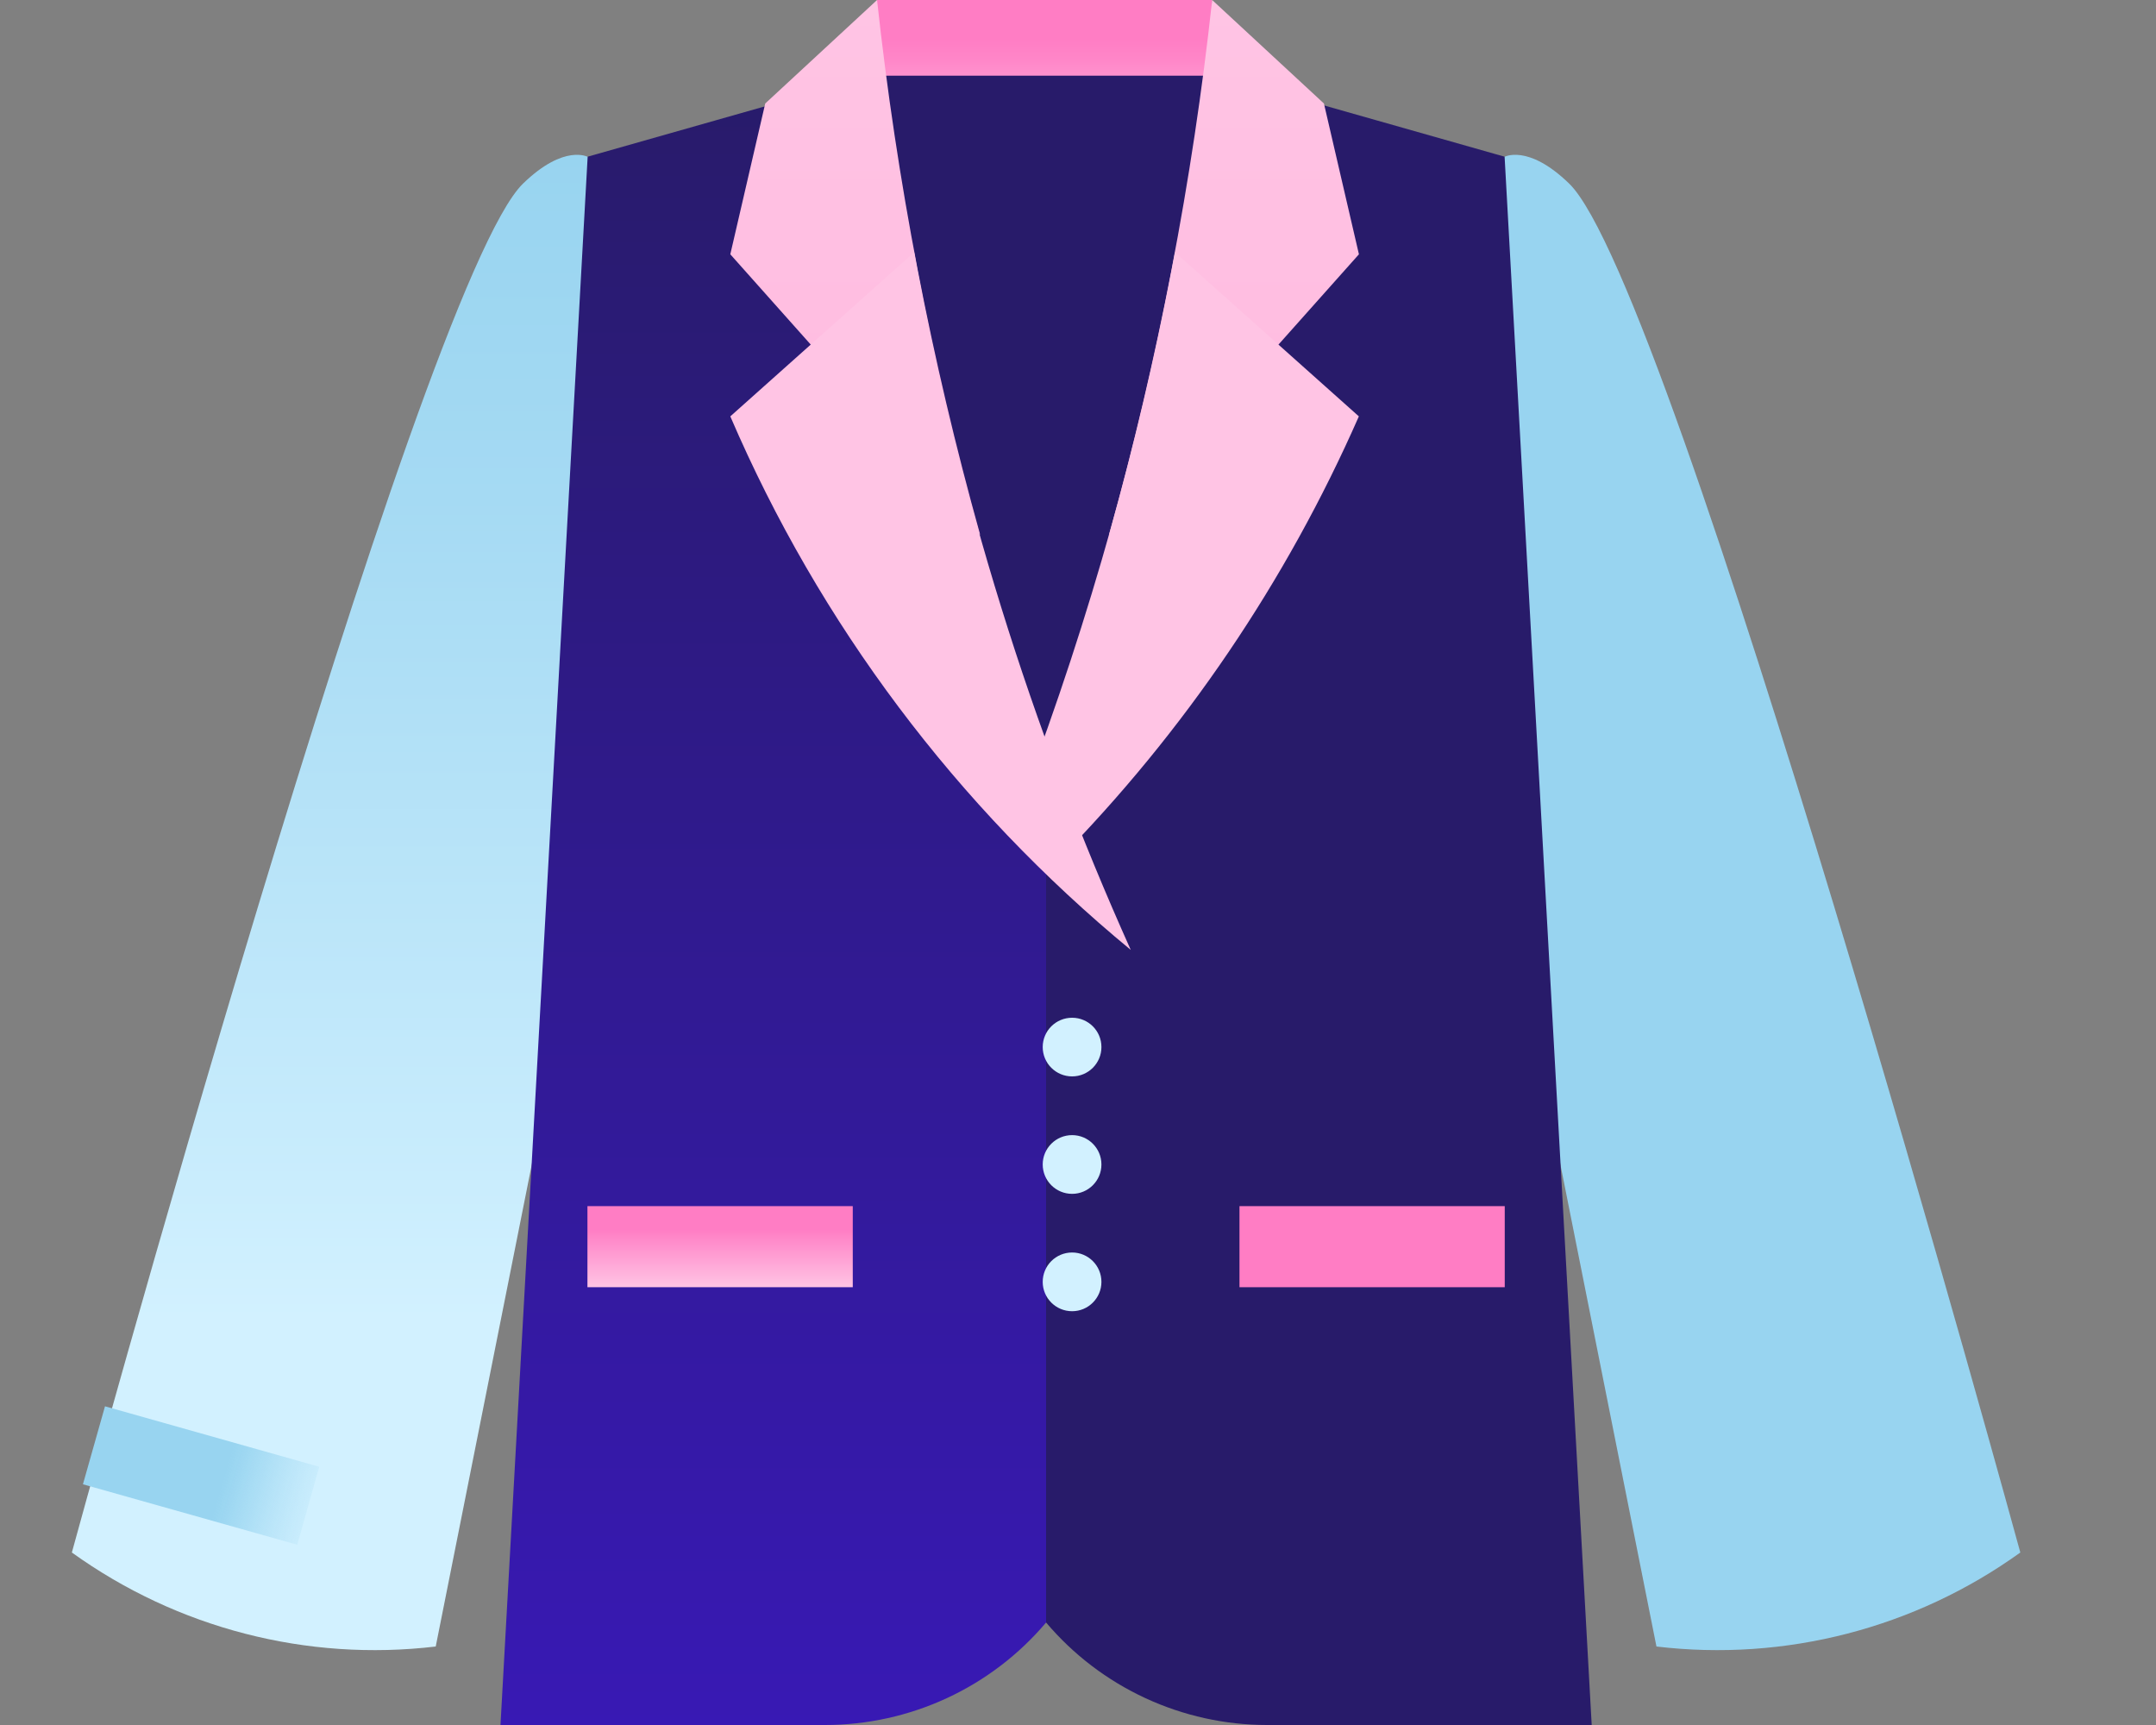
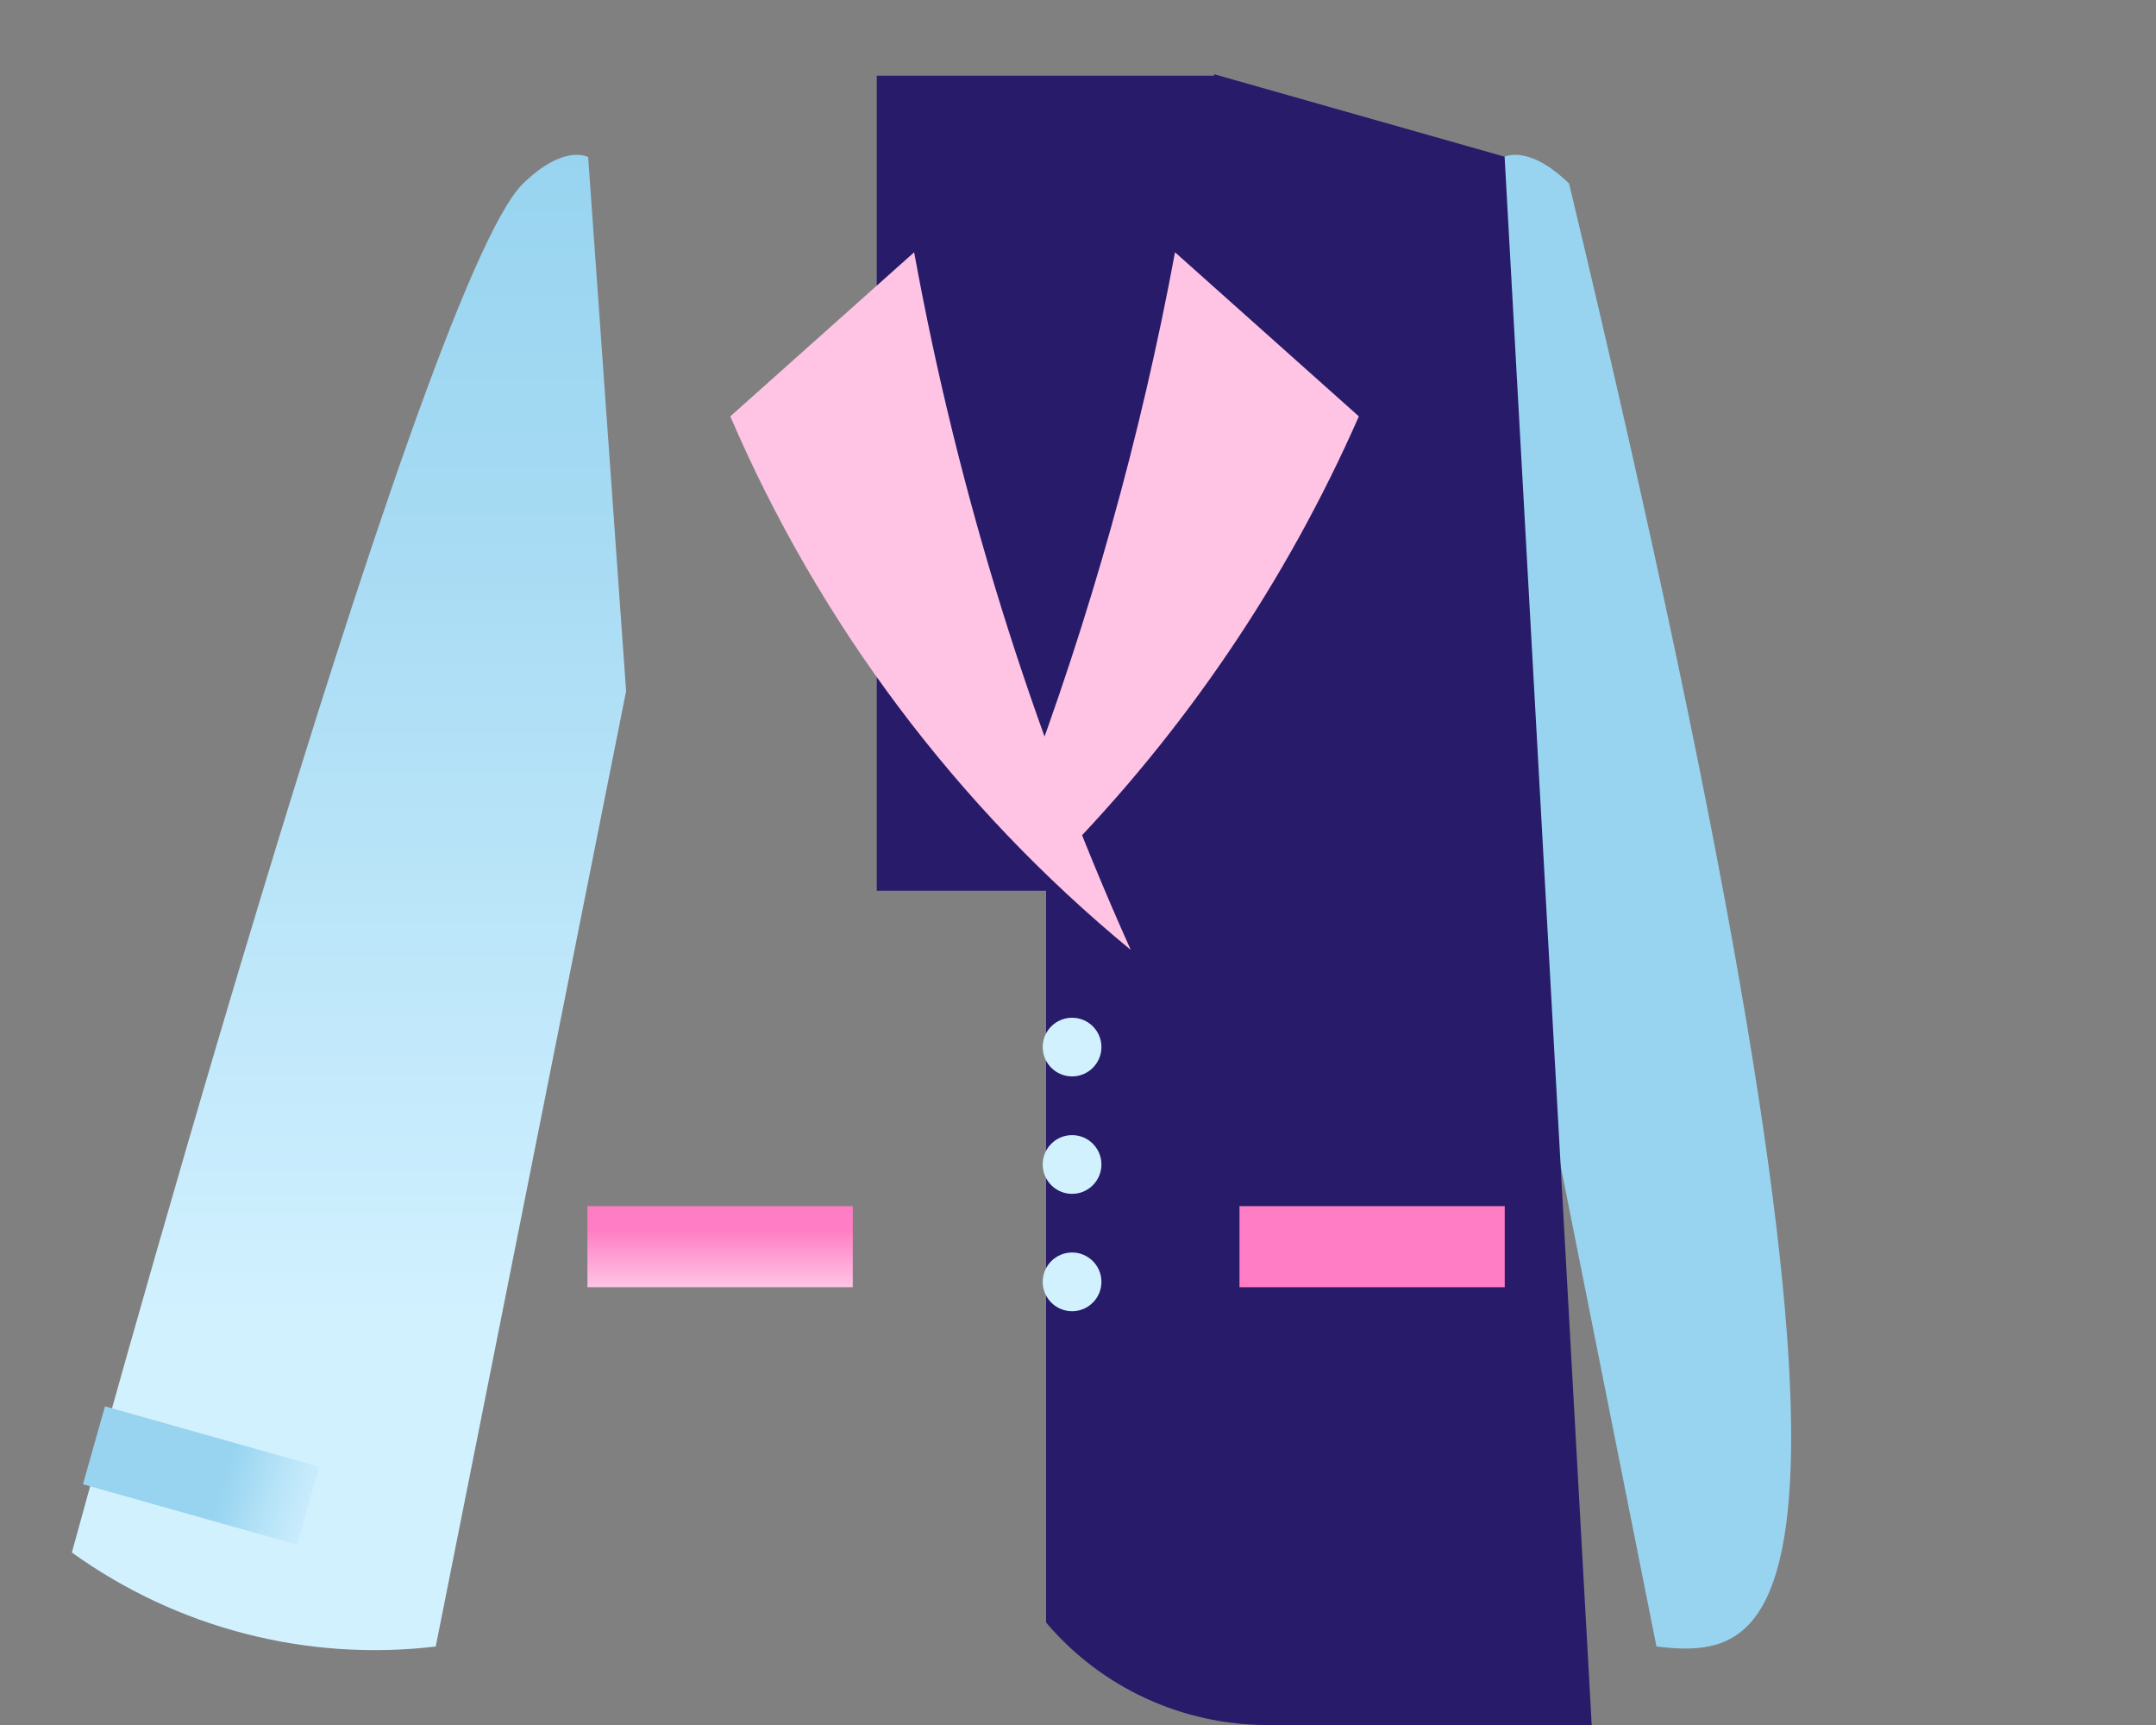
<svg xmlns="http://www.w3.org/2000/svg" width="30" height="24" viewBox="0 0 30 24" fill="none">
  <rect x="0" y="0" width="30" height="24" fill="#808080" stroke="none" />
  <g clip-path="url(#clip0_2712_111685)">
-     <path d="M16.866 0H12.204V1.872H16.866V0Z" fill="url(#paint0_linear_2712_111685)" />
    <path d="M14.556 1.053H12.2V12.393H14.556V1.053Z" fill="#281B6A" />
    <path d="M8.184 2.185C8.184 2.185 7.855 1.995 7.279 2.553C5.819 3.968 1 21.6 1 21.6C2.465 22.654 4.271 23.121 6.063 22.908L8.712 9.616L8.184 2.185Z" fill="url(#paint1_linear_2712_111685)" />
-     <path d="M11.481 24H6.964L8.177 2.18C8.177 2.18 9.558 1.788 12.217 1.033C12.217 1.033 12.474 7.794 14.556 10.905V22.574C14.178 23.021 13.707 23.38 13.176 23.626C12.645 23.872 12.066 24 11.481 24Z" fill="url(#paint2_linear_2712_111685)" />
    <path d="M11.866 16.781H8.174V17.909H11.866V16.781Z" fill="url(#paint3_linear_2712_111685)" />
    <path d="M1.461 19.566L1.154 20.651L4.136 21.492L4.442 20.407L1.461 19.566Z" fill="url(#paint4_linear_2712_111685)" />
    <path d="M16.912 1.053H14.556V12.393H16.912V1.053Z" fill="#281B6A" />
-     <path d="M20.928 2.185C20.928 2.185 21.257 1.995 21.833 2.553C23.294 3.968 28.112 21.6 28.112 21.6C26.648 22.654 24.841 23.121 23.049 22.908L20.4 9.616L20.928 2.185Z" fill="url(#paint5_linear_2712_111685)" />
+     <path d="M20.928 2.185C20.928 2.185 21.257 1.995 21.833 2.553C26.648 22.654 24.841 23.121 23.049 22.908L20.4 9.616L20.928 2.185Z" fill="url(#paint5_linear_2712_111685)" />
    <path d="M17.632 24H22.148L20.936 2.18C20.936 2.18 19.555 1.788 16.895 1.033C16.895 1.033 16.639 7.794 14.556 10.905V22.574C14.934 23.021 15.406 23.38 15.937 23.626C16.468 23.872 17.046 24 17.632 24Z" fill="url(#paint6_linear_2712_111685)" />
    <path d="M20.938 16.781H17.247V17.909H20.938V16.781Z" fill="url(#paint7_linear_2712_111685)" />
    <path d="M27.652 19.565L24.67 20.406L24.976 21.492L27.958 20.651L27.652 19.565Z" fill="url(#paint8_linear_2712_111685)" />
-     <path d="M16.867 0L18.422 1.44L18.909 3.538L15.431 7.441C16.113 5.004 16.593 2.515 16.867 0Z" fill="url(#paint9_linear_2712_111685)" />
    <path d="M18.908 5.793L16.35 3.51C15.873 6.078 15.167 8.599 14.243 11.042L14.718 11.973C16.478 10.184 17.898 8.09 18.908 5.793Z" fill="url(#paint10_linear_2712_111685)" />
    <path d="M14.918 14.976C15.143 14.976 15.326 14.793 15.326 14.568C15.326 14.342 15.143 14.16 14.918 14.16C14.692 14.16 14.509 14.342 14.509 14.568C14.509 14.793 14.692 14.976 14.918 14.976Z" fill="#D2F1FF" />
    <path d="M14.918 16.61C15.143 16.61 15.326 16.427 15.326 16.201C15.326 15.976 15.143 15.793 14.918 15.793C14.692 15.793 14.509 15.976 14.509 16.201C14.509 16.427 14.692 16.61 14.918 16.61Z" fill="#D2F1FF" />
    <path d="M14.918 18.243C15.143 18.243 15.326 18.06 15.326 17.835C15.326 17.609 15.143 17.426 14.918 17.426C14.692 17.426 14.509 17.609 14.509 17.835C14.509 18.06 14.692 18.243 14.918 18.243Z" fill="#D2F1FF" />
-     <path d="M12.204 0L10.648 1.44L10.162 3.538L13.639 7.441C12.958 5.004 12.477 2.515 12.204 0V0Z" fill="url(#paint11_linear_2712_111685)" />
    <path d="M10.162 5.793L12.72 3.51C13.329 6.855 14.341 10.114 15.734 13.216C13.312 11.221 11.401 8.676 10.162 5.793Z" fill="url(#paint12_linear_2712_111685)" />
  </g>
  <defs>
    <linearGradient id="paint0_linear_2712_111685" x1="14.535" y1="1.872" x2="14.535" y2="0" gradientUnits="userSpaceOnUse">
      <stop stop-color="#FFC4E4" />
      <stop offset="0.298" stop-color="#FF9FD4" />
      <stop offset="0.557" stop-color="#FF86C8" />
      <stop offset="0.713" stop-color="#FF7DC4" />
    </linearGradient>
    <linearGradient id="paint1_linear_2712_111685" x1="4.856" y1="22.942" x2="4.856" y2="2.154" gradientUnits="userSpaceOnUse">
      <stop offset="0.22" stop-color="#D2F1FF" />
      <stop offset="0.353" stop-color="#C6EBFC" />
      <stop offset="0.771" stop-color="#A5DAF3" />
      <stop offset="1" stop-color="#98D4F0" />
    </linearGradient>
    <linearGradient id="paint2_linear_2712_111685" x1="10.76" y1="24" x2="10.76" y2="1.033" gradientUnits="userSpaceOnUse">
      <stop stop-color="#3819B4" />
      <stop offset="0.999" stop-color="#281B6A" />
    </linearGradient>
    <linearGradient id="paint3_linear_2712_111685" x1="10.02" y1="16.781" x2="10.02" y2="17.909" gradientUnits="userSpaceOnUse">
      <stop offset="0.287" stop-color="#FF7DC4" />
      <stop offset="1" stop-color="#FFC4E4" />
    </linearGradient>
    <linearGradient id="paint4_linear_2712_111685" x1="3.098" y1="20.619" x2="4.905" y2="21.153" gradientUnits="userSpaceOnUse">
      <stop stop-color="#98D4F0" />
      <stop offset="0.094" stop-color="#9BD6F1" stop-opacity="0.947" />
      <stop offset="0.266" stop-color="#A3DAF3" stop-opacity="0.807" />
      <stop offset="0.497" stop-color="#B0E0F6" stop-opacity="0.58" />
      <stop offset="0.776" stop-color="#C2E9FB" stop-opacity="0.27" />
      <stop offset="1" stop-color="#D2F1FF" stop-opacity="0" />
    </linearGradient>
    <linearGradient id="paint5_linear_2712_111685" x1="250.419" y1="614.27" x2="250.419" y2="59.615" gradientUnits="userSpaceOnUse">
      <stop offset="0.22" stop-color="#D2F1FF" />
      <stop offset="0.353" stop-color="#C6EBFC" />
      <stop offset="0.771" stop-color="#A5DAF3" />
      <stop offset="1" stop-color="#98D4F0" />
    </linearGradient>
    <linearGradient id="paint6_linear_2712_111685" x1="183.512" y1="707.942" x2="183.512" y2="31.454" gradientUnits="userSpaceOnUse">
      <stop stop-color="#3819B4" />
      <stop offset="0.999" stop-color="#281B6A" />
    </linearGradient>
    <linearGradient id="paint7_linear_2712_111685" x1="102.911" y1="41.056" x2="102.911" y2="42.688" gradientUnits="userSpaceOnUse">
      <stop offset="0.287" stop-color="#FF7DC4" />
      <stop offset="1" stop-color="#FFC4E4" />
    </linearGradient>
    <linearGradient id="paint8_linear_2712_111685" x1="70.462" y1="37.228" x2="63.332" y2="39.498" gradientUnits="userSpaceOnUse">
      <stop stop-color="#98D4F0" />
      <stop offset="0.094" stop-color="#9BD6F1" stop-opacity="0.947" />
      <stop offset="0.266" stop-color="#A3DAF3" stop-opacity="0.807" />
      <stop offset="0.497" stop-color="#B0E0F6" stop-opacity="0.58" />
      <stop offset="0.776" stop-color="#C2E9FB" stop-opacity="0.27" />
      <stop offset="1" stop-color="#D2F1FF" stop-opacity="0" />
    </linearGradient>
    <linearGradient id="paint9_linear_2712_111685" x1="-73.16" y1="71.006" x2="-73.16" y2="0" gradientUnits="userSpaceOnUse">
      <stop offset="0.287" stop-color="#FF7DC4" />
      <stop offset="1" stop-color="#FFC4E4" />
    </linearGradient>
    <linearGradient id="paint10_linear_2712_111685" x1="-108.951" y1="133.448" x2="-108.951" y2="41.6" gradientUnits="userSpaceOnUse">
      <stop offset="0.287" stop-color="#FF7DC4" />
      <stop offset="1" stop-color="#FFC4E4" />
    </linearGradient>
    <linearGradient id="paint11_linear_2712_111685" x1="58.773" y1="71.006" x2="58.773" y2="0" gradientUnits="userSpaceOnUse">
      <stop offset="0.287" stop-color="#FF7DC4" />
      <stop offset="1" stop-color="#FFC4E4" />
    </linearGradient>
    <linearGradient id="paint12_linear_2712_111685" x1="95.548" y1="168.021" x2="95.548" y2="47.197" gradientUnits="userSpaceOnUse">
      <stop offset="0.287" stop-color="#FF7DC4" />
      <stop offset="1" stop-color="#FFC4E4" />
    </linearGradient>
    <clipPath id="clip0_2712_111685">
      <rect width="30" height="24" fill="white" />
    </clipPath>
  </defs>
</svg>